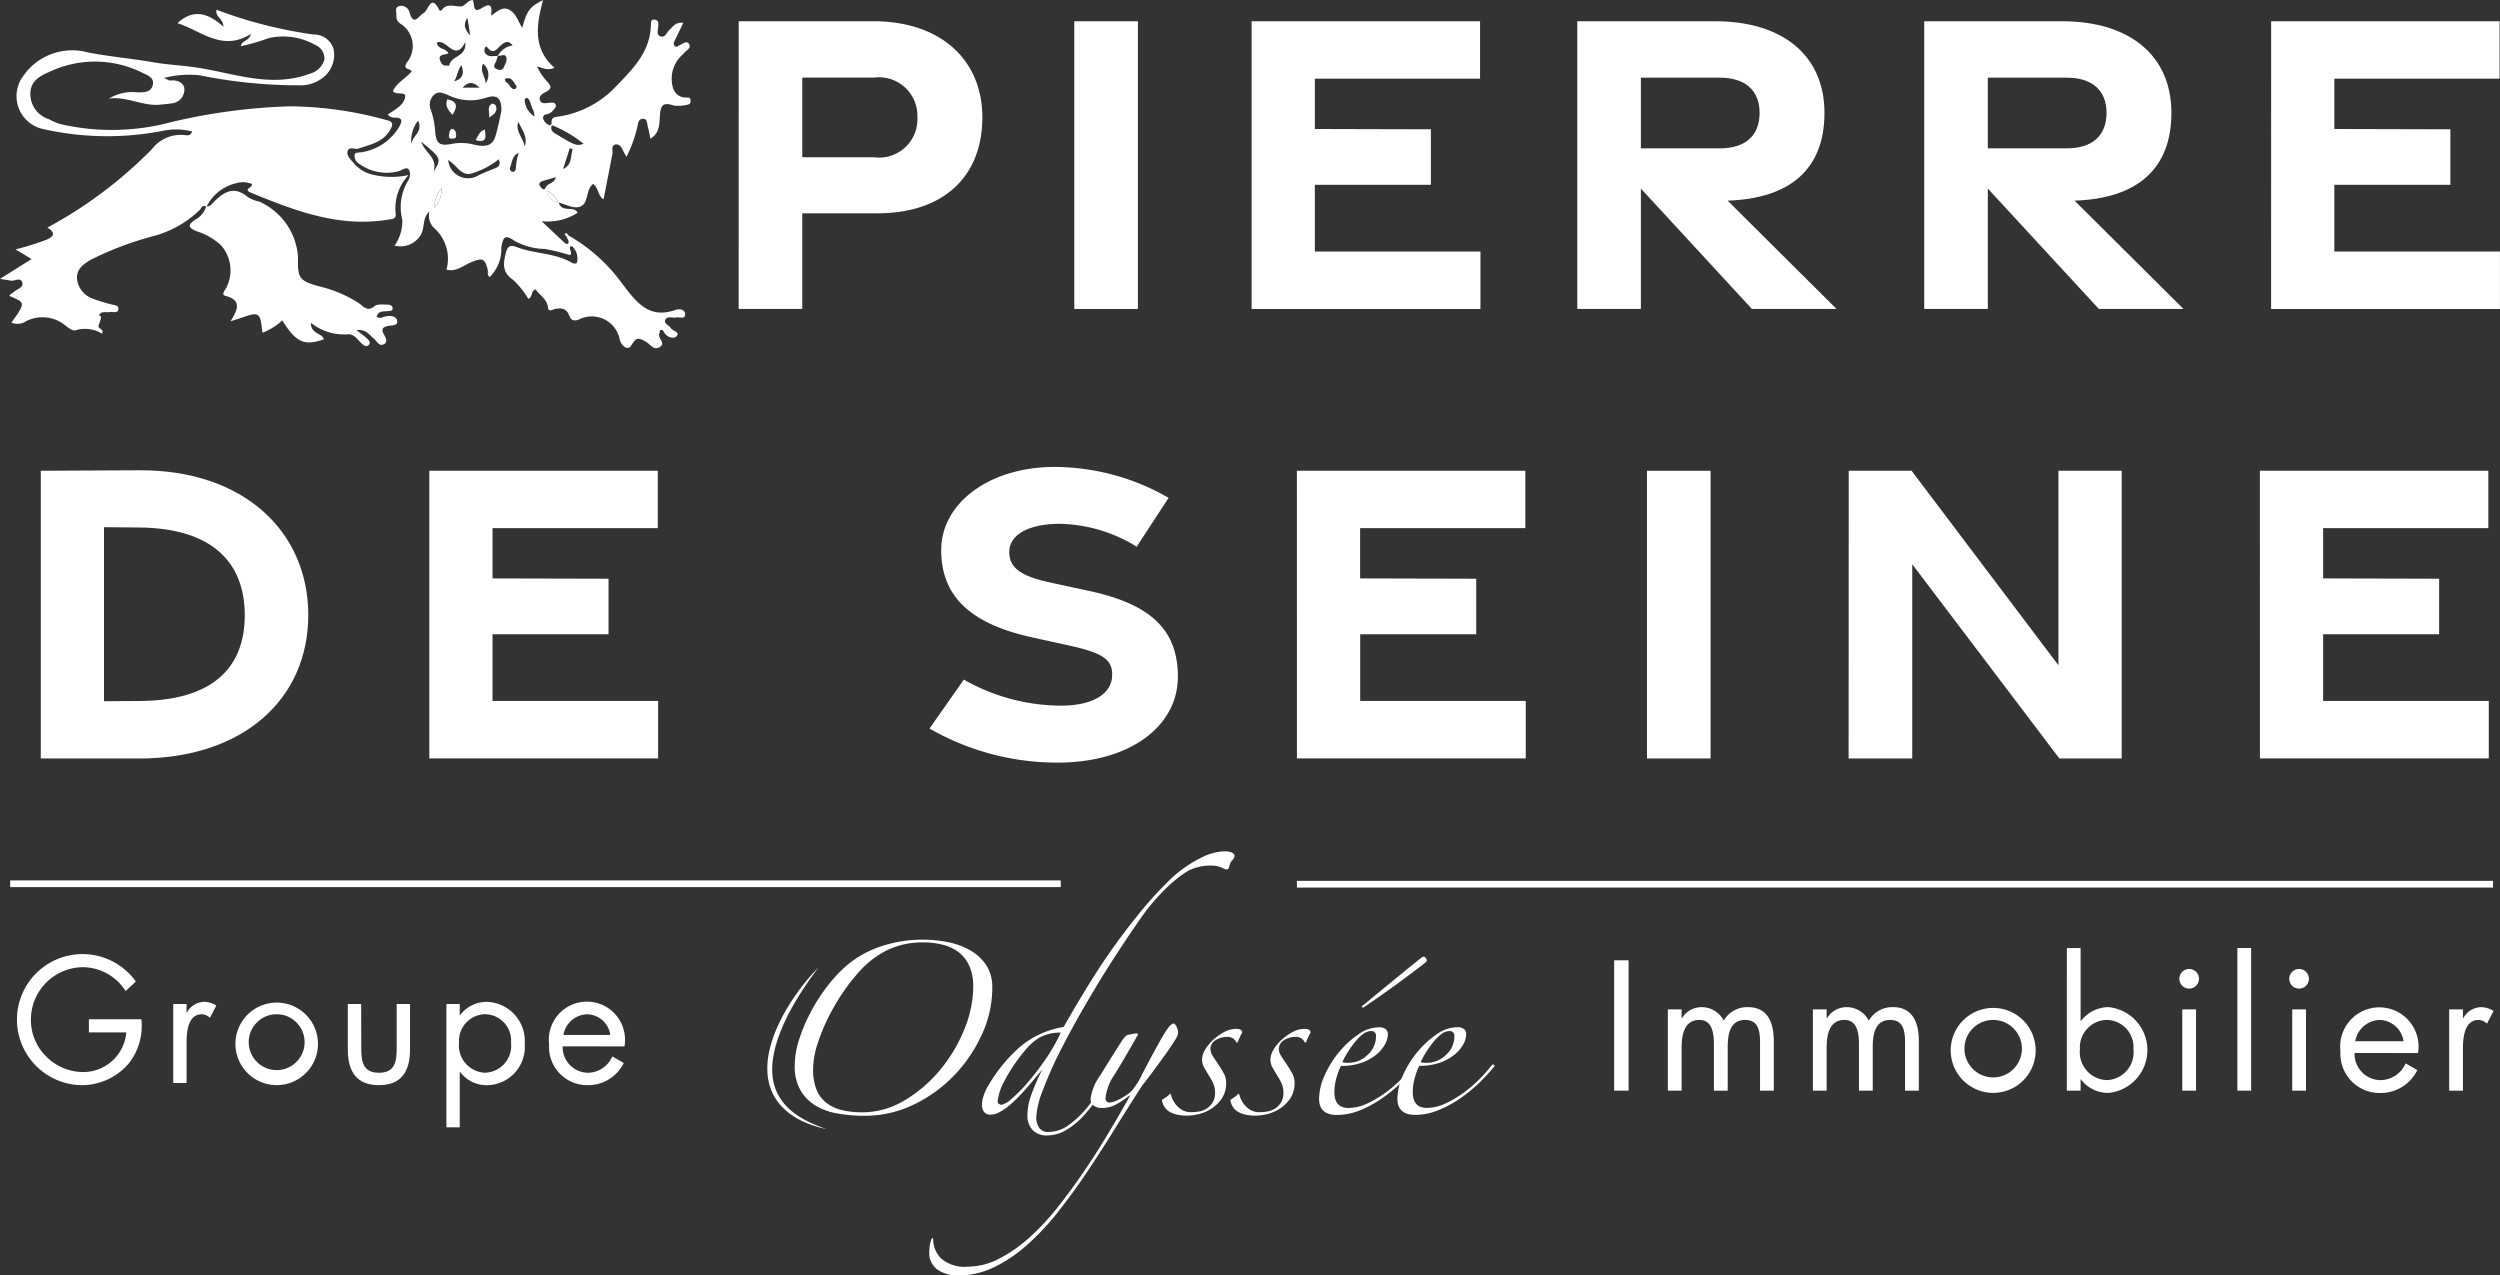
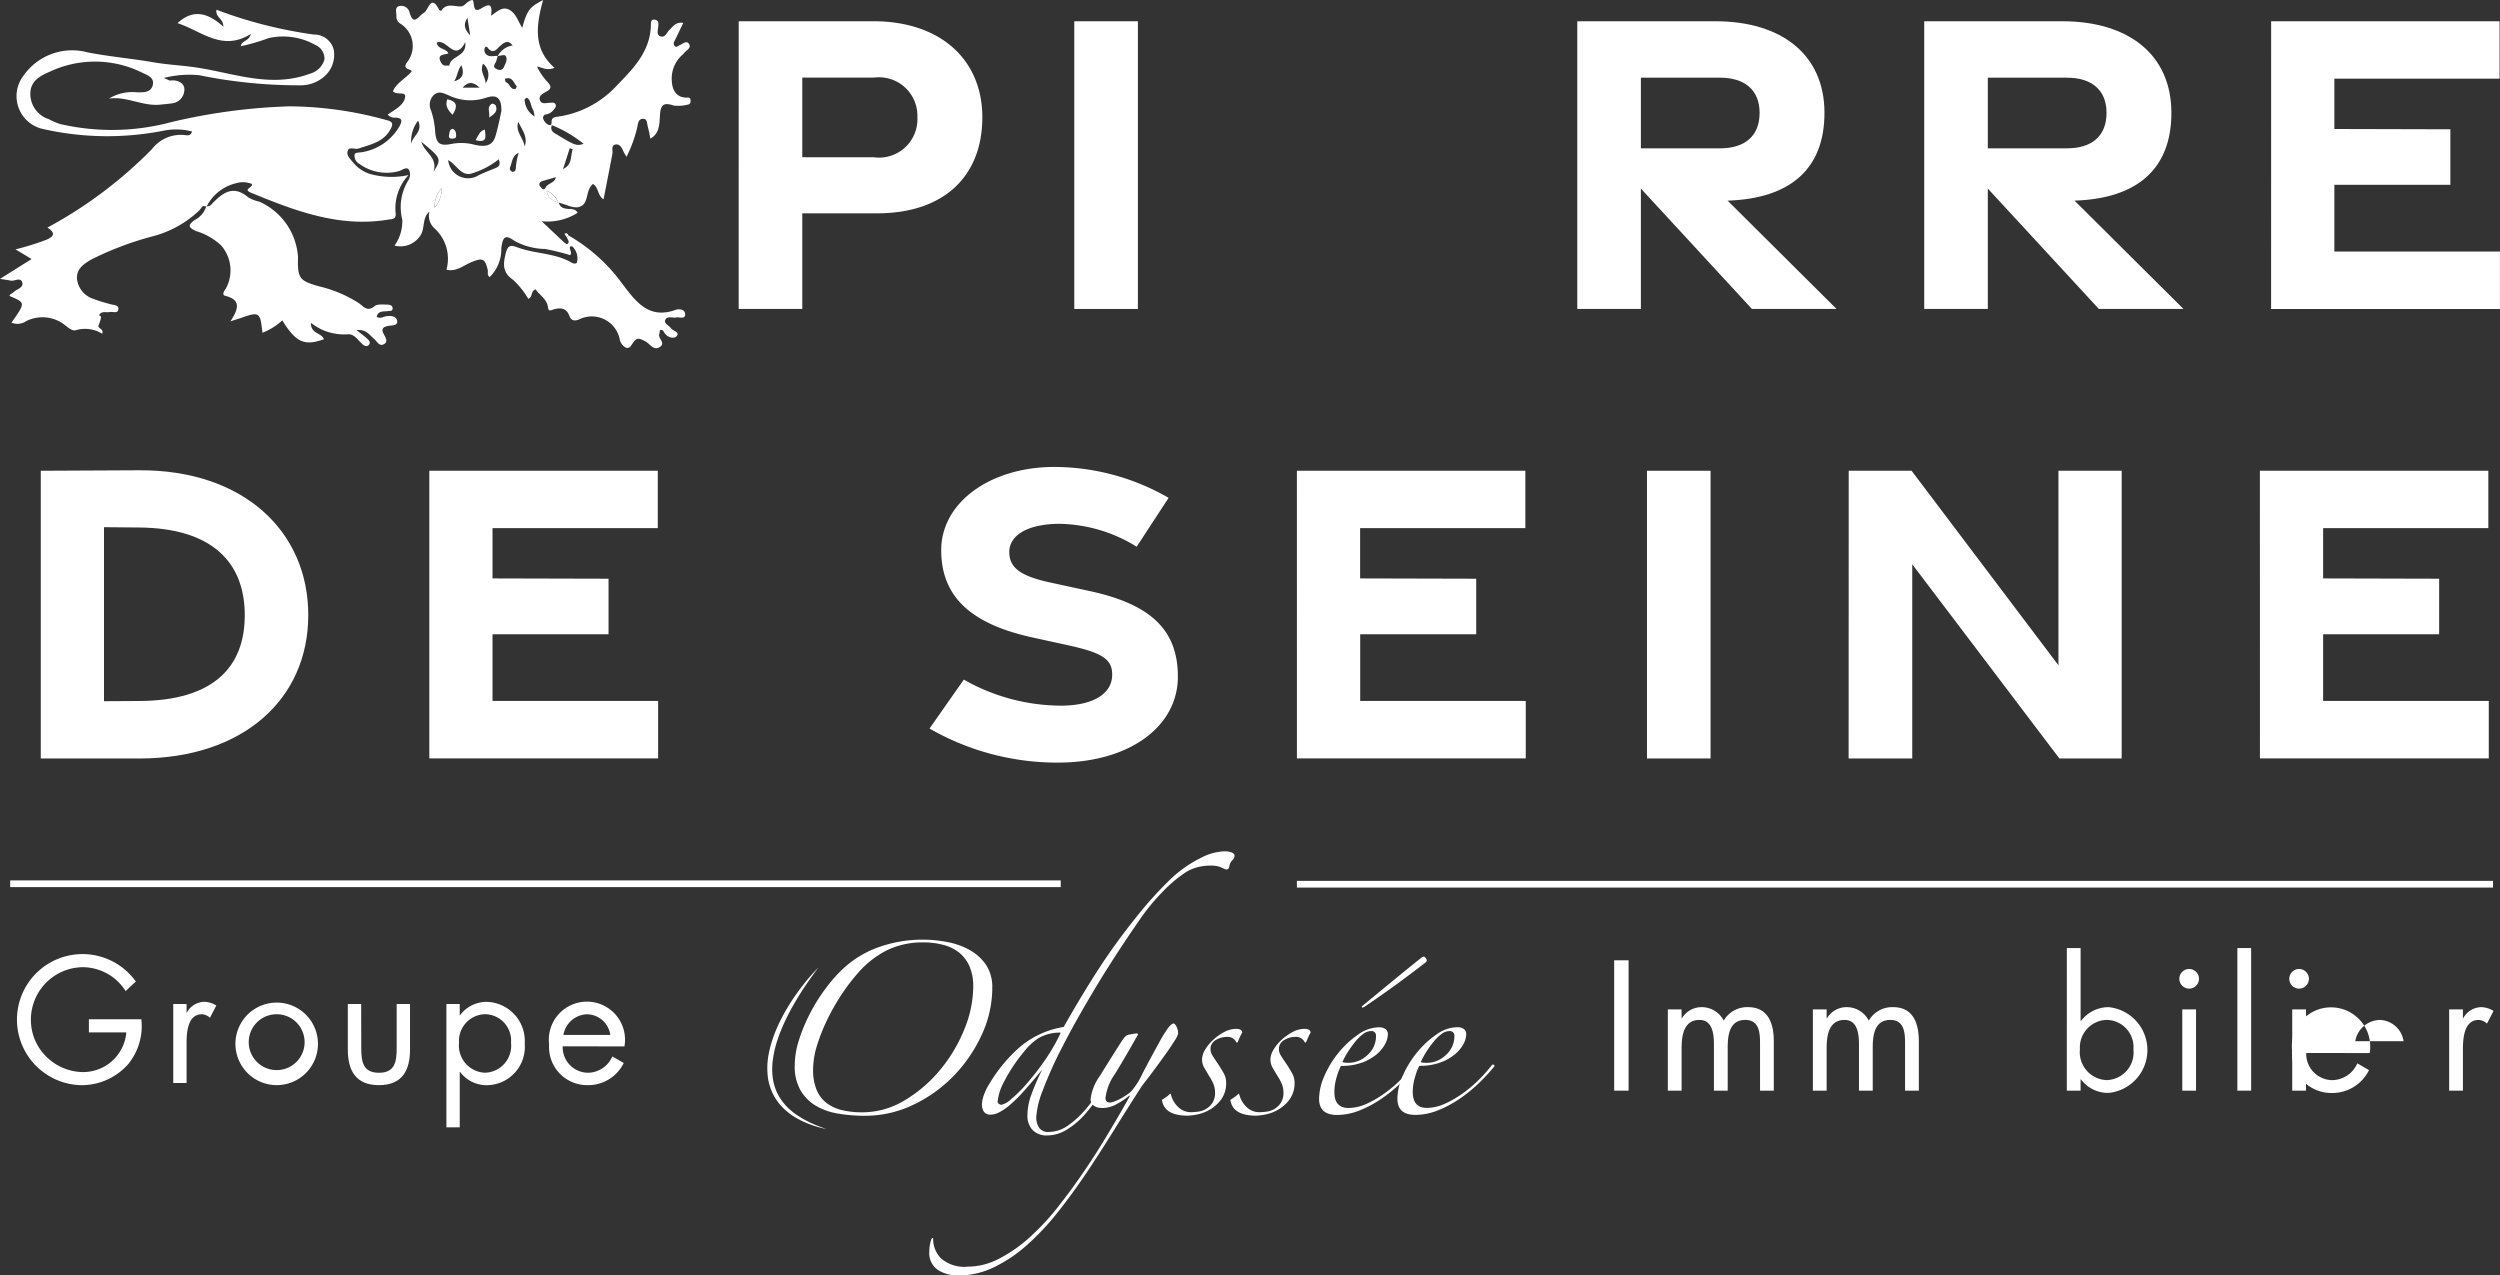
<svg xmlns="http://www.w3.org/2000/svg" id="Groupe_1332" data-name="Groupe 1332" width="131.207" height="66.939" viewBox="0 0 131.207 66.939">
  <rect x="0" y="0" width="131.207" height="66.939" fill="#333333" stroke="none" />
  <defs>
    <clipPath id="clip-path">
      <rect id="Rectangle_128" data-name="Rectangle 128" width="131.207" height="66.939" fill="none" />
    </clipPath>
  </defs>
  <g id="Groupe_91" data-name="Groupe 91" clip-path="url(#clip-path)">
    <path id="Tracé_125" data-name="Tracé 125" d="M159.513,11.525a2.015,2.015,0,0,0,2.278-2.1,2.018,2.018,0,0,0-2.278-2.082H155.75v4.179Zm-7.1-7.14h7.071C163,4.385,165.2,6.4,165.2,9.428c0,3.065-1.986,5.038-5.522,5.038H155.75v5.018h-3.338Z" transform="translate(-113.644 -3.27)" fill="#fff" />
    <rect id="Rectangle_122" data-name="Rectangle 122" width="3.338" height="15.099" transform="translate(56.382 1.116)" fill="#fff" />
-     <path id="Tracé_126" data-name="Tracé 126" d="M258.248,4.385h11.99V7.4h-8.671v2.64l6.089.016v2.914h-6.089v3.5h8.691v3.016h-12.01Z" transform="translate(-192.56 -3.27)" fill="#fff" />
    <path id="Tracé_127" data-name="Tracé 127" d="M328.781,11.053h4.166c1.263,0,2.065-.621,2.065-1.861,0-1.212-.8-1.845-2.065-1.845h-4.166Zm5.828,8.431-5.828-6.319v6.319h-3.338V4.384h7.237c3.518,0,5.736,1.776,5.736,4.808,0,2.949-1.8,4.5-5.084,4.607l5.717,5.684Z" transform="translate(-242.663 -3.269)" fill="#fff" />
    <path id="Tracé_128" data-name="Tracé 128" d="M400.365,11.053h4.166c1.263,0,2.065-.621,2.065-1.861,0-1.212-.8-1.845-2.065-1.845h-4.166Zm5.828,8.431-5.828-6.319v6.319h-3.338V4.384h7.237c3.518,0,5.736,1.776,5.736,4.808,0,2.949-1.8,4.5-5.084,4.607l5.717,5.684Z" transform="translate(-296.039 -3.269)" fill="#fff" />
    <path id="Tracé_129" data-name="Tracé 129" d="M468.612,4.385H480.6V7.4h-8.671v2.64l6.089.016v2.914h-6.089v3.5h8.691v3.016h-12.01Z" transform="translate(-349.416 -3.27)" fill="#fff" />
    <path id="Tracé_130" data-name="Tracé 130" d="M13.569,109.14c3.836-.013,5.549-1.724,5.549-4.5s-1.713-4.573-5.549-4.606l-1.839-.016v9.133ZM8.412,97.057l5.167-.026c5.458-.029,8.872,3.194,8.872,7.6s-3.414,7.527-8.872,7.527H8.412Z" transform="translate(-6.272 -72.35)" fill="#fff" />
    <path id="Tracé_131" data-name="Tracé 131" d="M88.583,97.134h11.99v3.01H91.9v2.64l6.089.016v2.914H91.9v3.5h8.691v3.016H88.583Z" transform="translate(-66.051 -72.427)" fill="#fff" />
    <path id="Tracé_132" data-name="Tracé 132" d="M191.8,110.067,193.6,107.5a10.391,10.391,0,0,0,5.095,1.367c1.617,0,2.63-.579,2.688-1.531.056-.913-.52-1.246-2.318-1.64l-1.885-.414c-3.4-.745-4.761-2.283-4.766-4.567-.005-2.511,2.572-4.37,5.916-4.376a12.037,12.037,0,0,1,6.018,1.621l-1.676,2.564a7.926,7.926,0,0,0-4.022-1.2c-1.566-.005-2.671.528-2.664,1.492.005.849.656,1.264,2.16,1.59l2.073.449c3.261.708,4.61,2.086,4.615,4.482.005,2.612-2.518,4.514-6.287,4.518a13.417,13.417,0,0,1-6.74-1.784" transform="translate(-143.016 -71.832)" fill="#fff" />
    <path id="Tracé_133" data-name="Tracé 133" d="M267.588,97.134h11.99v3.01h-8.671v2.64L277,102.8v2.914h-6.089v3.5H279.6v3.016h-12.01Z" transform="translate(-199.524 -72.427)" fill="#fff" />
    <rect id="Rectangle_123" data-name="Rectangle 123" width="3.337" height="15.099" transform="translate(86.438 24.707)" fill="#fff" />
    <path id="Tracé_134" data-name="Tracé 134" d="M381.449,97.134h3.3l7.707,10.209V97.134h3.319v15.1h-3.269l-7.723-10.193v10.193h-3.339Z" transform="translate(-284.423 -72.427)" fill="#fff" />
    <path id="Tracé_135" data-name="Tracé 135" d="M466.287,97.134h11.99v3.01h-8.671v2.64l6.089.016v2.914h-6.089v3.5H478.3v3.016h-12.01Z" transform="translate(-347.682 -72.427)" fill="#fff" />
    <path id="Tracé_136" data-name="Tracé 136" d="M44.209,37.82a2.329,2.329,0,0,0-1.549,1.207,2.329,2.329,0,0,1,1.549-1.207" transform="translate(-31.809 -28.2)" fill="#fff" />
    <path id="Tracé_137" data-name="Tracé 137" d="M116.957,48.939h0c.034.093.122.212.092.283.03-.071-.057-.19-.092-.283" transform="translate(-87.208 -36.491)" fill="#fff" />
    <path id="Tracé_138" data-name="Tracé 138" d="M76.471,6.331c.278.584-.321.819-.359,1.231a1.749,1.749,0,0,1,.359-1.231m.169,1.107c1.063.881,1.063.881.646,1.573.215-.767-.444-.951-.646-1.573m1.071,2.418a1.532,1.532,0,0,1-.381,1.05,1.563,1.563,0,0,1,.381-1.05m-.343-2.94a4.312,4.312,0,0,0-.213-1.107A.718.718,0,0,1,77.28,5c.261-.246.5-.119.762-.014a2.614,2.614,0,0,0,1.968.152c.609-.213.839.01.834.685-.084.368-.174.87-.322,1.349-.173.557-.647.521-1.083.426a2.668,2.668,0,0,0-1.194-.049c-.631.13-.822-.006-.878-.631M78.051,8.4c.479.271.7.921,1.314.676A4.157,4.157,0,0,0,80.7,8.361c.149.356-.062.418-.267.5-.276.114-.558.217-.819.356A1.047,1.047,0,0,1,78.051,8.4m2.562-4.766c-.3-.132-.069-.3-.031-.463.021-.075.045-.151.067-.228h-.005V2.934h0c-.244-.008-.517.1-.672-.183a.333.333,0,0,1,0-.236c.016-.054.081-.1.144-.02.307.4.5.05.7-.12.217-.186.4-.271.619.01a1.075,1.075,0,0,0-.782.547h0s0,0,0,.005c.138-.012.355-.079.4-.017.144.188.008.393-.074.587a.237.237,0,0,1-.36.122m.4.511c.4-.151.461.206.629.39.011.01-.051.137-.086.143-.263.026-.274-.291-.478-.358-.031-.014-.039-.111-.064-.176M81.3,8.779c.113-.272.1-.606.451-.759a3.291,3.291,0,0,0-.149.787c0,.089-.033.224-.169.208a.173.173,0,0,1-.133-.237m.762-1.088c-.057-.449-.513-.794-.33-1.3.186.415.519.805.33,1.3m0-2.465c0-.033.11-.1.127-.094.221.153.181.444.327.646a1.3,1.3,0,0,1,.064.333,1.083,1.083,0,0,1-.519-.884M79.882,3.341a.751.751,0,0,1,.13,1.031c.005-.326-.327-.623-.13-1.031M79.7,4.6h-.893c.319-.364.6-.278.893,0m-.494-2.742c-.354-.372-.335-.638-.145-.922.04.251.081.507.145.922m-.462,1.564c.185.492.016.736-.389.846.178-.231.173-.566.389-.846m.2-1.207c.106.775-.777.7-.836,1.231-.152-.027-.3.064-.427-.158-.265-.475.19-.394.383-.492-.148-.278-.558-.2-.614-.557.52-.259.939,1.065,1.494-.024m4.03,7.3c.229-.08.466-.139.726-.22-.068.334-.417.307-.528.534-.1.206-.2.058-.274-.02-.1-.116-.081-.24.076-.295m.245.494a1.147,1.147,0,0,1,.609.608.72.72,0,0,1-.609-.608M83.8,7.086c-.187-.111-.43-.21-.308-.519a6.6,6.6,0,0,1,1.667.98c-.371.118-.447.091-1.36-.461m.279,1.783c.117-.361.236-.724.352-1.091.054.016.1.038.154.052-.124.373-.01.814-.507,1.039M75.236,12.89a1.247,1.247,0,0,0,1.346-.516c.271-.39.081-.936.487-1.273a.876.876,0,0,0,.271.889,2.162,2.162,0,0,1,.621,2.161c.5.131.876-.211,1.284-.384.6-.252.741-.212.883.407.024.116-.055.253.1.366a2.041,2.041,0,0,0,.61-1.527c.089-.617.211-.71.7-.368a3.432,3.432,0,0,0,1.585.42,11.037,11.037,0,0,1,1.327.326c.139-.153-.091-.318.014-.466.051.008.1,0,.118.022a.879.879,0,0,1,.23.811c-.013.1-.186.082-.275.03-.883-.524-1.934-.457-2.866-.811-.358-.139-.5-.088-.6.317-.141.557-.182,1,.376,1.384a4.285,4.285,0,0,1,.807,1.006c.25-.1.109-.4.383-.5.2.3.593.5.652.945.03.255.168.141.319.1.351-.089.651-.069.808.361.062.17.2.3.5.176a1.493,1.493,0,0,1,2.133,1.024.646.646,0,0,0,.261.414.219.219,0,0,0,.333-.055c.282-.436.35-.452.77-.226.24.131.422.511.762.275.3-.213-.141-.443-.04-.686a.565.565,0,0,0,.02-.176c.157-.069.187.04.243.13.16.253.5.329.637.181.2-.224-.2-.275-.3-.428s-.379-.237-.289-.436c.1-.219.383-.084.579-.123.164-.035.457.113.461-.158s-.312-.307-.5-.241c-1.446.531-2.137-.508-2.822-1.4a8.994,8.994,0,0,0-2.79-2.5c-.03.03-.064.058-.1.085.035.093.122.212.092.282-.059.152-.17.04-.241-.018-.355-.329-.7-.658-1.17-1.1a2.934,2.934,0,0,0,1.887-.444c-.2-.4-.812.029-.992-.532.439.1.88.4,1.235.148.335-.233.185-.812.566-1.128.3.178.24.622.552.806.163-.809.312-1.593.464-2.374.035-.174-.084-.449.155-.5s.346.178.436.38c.033.072.077.139.151.263a6.985,6.985,0,0,0,.572-1.58c.032-.187.054-.416.3-.414.221,0,.2.238.241.393a6.491,6.491,0,0,1,.137.647c.477-.263.477-.752.5-1.15.03-.548.113-.8.731-.586a1.992,1.992,0,0,0,.754-.055c.1-.014.128-.1.128-.185s-.027-.183-.128-.18c-.591.038-.821-.356-.854-.824a1.665,1.665,0,0,1,.508-1.38.929.929,0,0,0,.134-.135c.116-.143.383-.255.266-.461-.132-.229-.331-.012-.5.05-.092.035-.168.151-.267.035-.085-.093-.031-.194.019-.294.136-.28.271-.563.439-.908-.4-.064-.55.2-.728.368-.149.14-.223.431-.477.333-.22-.079-.122-.334-.109-.509s.03-.314-.162-.358c-.252-.057-.219.189-.225.291-.035,1.4-.947,2.293-1.833,3.21a5.2,5.2,0,0,1-3.09,1.59c-.135.018-.255.045-.284.2-.016.107.038.3-.173.221a.518.518,0,0,1-.249-.267A.181.181,0,0,1,83.217,6a.631.631,0,0,0,.368-.242c.069-.076.152-.158.1-.278s-.166-.09-.276-.089c-.2,0-.472.116-.55-.156-.062-.213.168-.333.327-.419.355-.181.242-.34.035-.56a3.241,3.241,0,0,1-.511-.766c.279.05.509.236.92.069-1.14-1-.96-2.241-.6-3.557-.719.373-.833.532-1.094,1.456-.212-.331-.3-.686-.606-.9-.4-.275-.664.024-1.032.265.076-.511-.013-.7-.483-.4C79.3.748,79.459.181,79.335,0c-.275.02-.407.324-.608.335-.366.016-.764-.2-1.04.229A.174.174,0,0,1,77.577.52c-.432-.874-.563.02-.8.152-.289.161-.55.754-.764-.059a.453.453,0,0,0-.517-.3c-.287.065-.145.35-.165.538a.431.431,0,0,0,.2.383,1.38,1.38,0,0,1,.345,2.053c-.239.38.194.3.259.455-.31.382-.79.592-.984,1.041.19.237.692-.016.639.31-.067.438-.541.656-.913.921a.478.478,0,0,0,.413.158c.366.017.348.182.208.447a2.777,2.777,0,0,1-1.974,1.367c-.139.027-.357,0-.386.128a.477.477,0,0,0,.247.483A2.435,2.435,0,0,0,75.5,8.97c.164-.063.378-.242.5-.048a.591.591,0,0,1-.041.539,2.672,2.672,0,0,0-.317,2.072,2.214,2.214,0,0,1-.407,1.357" transform="translate(-54.528 0.001)" fill="#fff" />
    <path id="Tracé_139" data-name="Tracé 139" d="M.728,16.818c.165-.151.512-.224.444-.482-.089-.324-.409-.064-.614-.11-.14-.03-.283-.047-.558-.091.613-.386,1.113-.7,1.659-1.041-.316-.19-.561-.338-.847-.508a13.938,13.938,0,0,0,1.611-.5c.463-.191.469-.39.065-.643A22.937,22.937,0,0,0,7.969,9.33,1.918,1.918,0,0,1,9.7,8.586c.133.02.309.055.379-.187a3.326,3.326,0,0,0-1.5-.041,15.25,15.25,0,0,1-6.306-.086,1.763,1.763,0,0,1-1.056-2.78A3.113,3.113,0,0,1,4.6,4.247c1.15.225,2.309.321,3.455.521.782.135,1.591.165,2.387.293,1.927.312,3.828,1.056,5.836.3a1.066,1.066,0,0,0,.749-.74.772.772,0,0,0-.468-.758A3.443,3.443,0,0,0,14.091,3.5a10.279,10.279,0,0,1-1.45.423c.038-.312.415-.236.527-.644-1.511.945-2.592-.158-3.854-.566.847-.783,1.633-.517,2.409.186,0-.441-.436-.492-.361-.889a23.469,23.469,0,0,0,5.1,1.3,1.06,1.06,0,0,1,1.051.787A1.513,1.513,0,0,1,17,5.53a1.864,1.864,0,0,1-1.223.445,26.074,26.074,0,0,1-5.308-.527A5.29,5.29,0,0,0,8.6,5.59c.22.091.279.142.334.136.368-.052.72.122.741.42a.732.732,0,0,1-.69.78c-.187.028-.376.043-.566.063-.925.1-1.769-.451-2.7-.316a2.358,2.358,0,0,1,1.494-.328c.329,0,.7.011.8-.367.118-.415-.3-.544-.554-.668A5.579,5.579,0,0,0,2.592,5.27c-.427.185-1,.448-1,1.15a1.392,1.392,0,0,0,.981,1.336,3.253,3.253,0,0,0,.58.25A12.028,12.028,0,0,0,9.015,7.9a30.784,30.784,0,0,1,6.175-.821,19.324,19.324,0,0,1,5.088.72c.4.089.342.267.191.526-.369.639-1.032.757-1.649.967-.2.068-.489-.12-.572.123-.086.259.17.46.319.65a1.848,1.848,0,0,0,.837.558,4.184,4.184,0,0,0,2.04.062,2.542,2.542,0,0,0-.674,2.055c.007.286-.242.255-.41.286-2.559.423-4.867-.461-7.155-1.4-.1-.041-.313-.13-.149-.247.365-.254.056-.254-.089-.3a1.186,1.186,0,0,0-.567.034,2.324,2.324,0,0,0-1.548,1.207l-.031.033c-.2-.132-.257.073-.336.162A5.58,5.58,0,0,1,8.015,13.9a16.6,16.6,0,0,0-3.264,1.239c-.376.23-.732.471-.711.976a1.24,1.24,0,0,0,.807,1.05,8.757,8.757,0,0,0,.913.287c.165.063.466.027.453.259-.017.27-.3.128-.473.166s-.411-.086-.546.173c.147.038.139.1-.033.563.021.144.3.158.2.4a1.706,1.706,0,0,0-1.329-.2c-.211.088-.393-.077-.571-.21a1.9,1.9,0,0,0-2.088-.25A.806.806,0,0,1,.6,18.43c.739-1.042.739-1.042-.052-1.378-.062-.03-.072-.045.02-.124a.846.846,0,0,0,.162-.11" transform="translate(0 -1.498)" fill="#fff" />
    <path id="Tracé_140" data-name="Tracé 140" d="M42.662,42.243a.293.293,0,0,0,.254-.11.293.293,0,0,1-.254.11" transform="translate(-31.81 -31.416)" fill="#fff" />
    <path id="Tracé_141" data-name="Tracé 141" d="M40.047,40.192h0a.292.292,0,0,0,.254-.11c.024-.022.047-.046.068-.069.538-.554,1.091-.937,1.841-.3a1.78,1.78,0,0,0,.591.233,3.431,3.431,0,0,1,2.034,2.9c-.027,1.132.056,1.256,1.147,1.557a6.665,6.665,0,0,1,2.036.865c.258.178.451.487.841.162.148-.12.447-.077.676-.077.111,0,.276.042.266.212-.013.152-.155.109-.249.128-.228.032-.509-.035-.586.3.19.111.322.008.458-.021.249-.056.549-.022.609.2.069.289-.246.265-.449.295-.239.042-.415.131-.253.426.093.178.26.416,0,.542-.236.124-.356-.166-.508-.291-.236-.19-.4-.511-.917-.453.234.185.369.282.491.389s.3.242.141.4c-.123.121-.274,0-.385-.111-.2-.191-.368-.462-.669-.462a2.778,2.778,0,0,1-1.971-.6c-.014.592.566.517.682.862-1.022.369-1.473.164-2.183-.988a3.362,3.362,0,0,1-1.042.648c-.016-.13-.024-.212-.038-.292-.079-.717-.2-.79-.859-.564-.2.071-.409.135-.785.257.445-.68.546-1.13-.263-1.338-.254-.066.005-.32.066-.465a1.986,1.986,0,0,0-.3-2.192,3.366,3.366,0,0,0-1.311-.744c-.383-.182-.458-.3-.068-.579a1.179,1.179,0,0,0,.6-.7Z" transform="translate(-29.195 -29.365)" fill="#fff" />
    <path id="Tracé_142" data-name="Tracé 142" d="M116.592,48.428c-.045-.06-.086-.119-.124-.174.038.055.08.114.124.174" transform="translate(-86.843 -35.98)" fill="#fff" />
    <path id="Tracé_143" data-name="Tracé 143" d="M116.468,48.158c.118-.08.169,0,.221.09-.03.03-.065.058-.1.084-.045-.06-.086-.119-.124-.174" transform="translate(-86.843 -35.884)" fill="#fff" />
    <path id="Tracé_144" data-name="Tracé 144" d="M116.957,48.689a1.134,1.134,0,0,0,.1-.085,1.134,1.134,0,0,1-.1.085" transform="translate(-87.208 -36.241)" fill="#fff" />
    <path id="Tracé_145" data-name="Tracé 145" d="M89.631,39.8a1.565,1.565,0,0,1,.381-1.05,1.546,1.546,0,0,1-.381,1.05" transform="translate(-66.828 -28.893)" fill="#fff" />
    <path id="Tracé_146" data-name="Tracé 146" d="M113.382,39.959a.723.723,0,0,1-.609-.608,1.143,1.143,0,0,1,.609.608" transform="translate(-84.088 -29.342)" fill="#fff" />
    <path id="Tracé_147" data-name="Tracé 147" d="M101.008,21.4c.035-.026.185.034.206.089.135.327-.111.473-.351.635.067-.247-.148-.537.145-.724" transform="translate(-75.197 -15.953)" fill="#fff" />
    <path id="Tracé_148" data-name="Tracé 148" d="M92.429,21.295c-.223-.242-.409-.473-.27-.819.561.126.533.418.27.819" transform="translate(-68.682 -15.268)" fill="#fff" />
    <path id="Tracé_149" data-name="Tracé 149" d="M98.619,26.725c.027.341.16.731-.487.557.148-.254.211-.479.487-.557" transform="translate(-73.171 -19.927)" fill="#fff" />
    <path id="Tracé_150" data-name="Tracé 150" d="M92.65,26.774c.022-.089.051-.17.176-.186a.305.305,0,0,1,.166.254.785.785,0,0,1,.005.11c0,.155-.117.14-.212.148-.19.01-.182-.118-.149-.238a.83.83,0,0,0,.015-.088" transform="translate(-69.059 -19.825)" fill="#fff" />
    <path id="Tracé_151" data-name="Tracé 151" d="M92.921,26.59c-.124.014-.153.1-.176.186.022-.089.051-.171.176-.186a.3.3,0,0,1,.166.254.3.3,0,0,0-.166-.254" transform="translate(-69.154 -19.827)" fill="#fff" />
    <path id="Tracé_152" data-name="Tracé 152" d="M173.344,196.324a2.535,2.535,0,0,0-.2-1.063,1.91,1.91,0,0,0-.541-.71,2.252,2.252,0,0,0-.823-.4,4.027,4.027,0,0,0-1.063-.132,4.261,4.261,0,0,0-1.905.415,4.984,4.984,0,0,0-1.544,1.226,9.746,9.746,0,0,0-.791,1.033,11.2,11.2,0,0,0-.753,1.3,9.779,9.779,0,0,0-.562,1.388,4.363,4.363,0,0,0-.22,1.308,2.712,2.712,0,0,0,.19,1.083,1.684,1.684,0,0,0,.532.689,2.188,2.188,0,0,0,.813.364,4.445,4.445,0,0,0,1.032.111,4.292,4.292,0,0,0,2.236-.627,7.214,7.214,0,0,0,1.856-1.59,8.034,8.034,0,0,0,1.273-2.128,5.982,5.982,0,0,0,.473-2.259m1,.141a5.929,5.929,0,0,1-.581,2.452,7.7,7.7,0,0,1-1.474,2.127,7.3,7.3,0,0,1-2.116,1.5,5.83,5.83,0,0,1-2.507.566,8.171,8.171,0,0,1-1.455-.121,3.328,3.328,0,0,1-1.163-.426,2.263,2.263,0,0,1-.782-.811,2.52,2.52,0,0,1-.291-1.277,4.463,4.463,0,0,1,.23-1.367,8.794,8.794,0,0,1,.592-1.408,9.03,9.03,0,0,1,.821-1.3,7.668,7.668,0,0,1,.9-1.014,5.385,5.385,0,0,1,1.945-1.154,6.876,6.876,0,0,1,3.5-.244,3.943,3.943,0,0,1,1.183.415,2.55,2.55,0,0,1,.872.79,2.1,2.1,0,0,1,.321,1.266" transform="translate(-122.268 -144.559)" fill="#fff" />
    <path id="Tracé_153" data-name="Tracé 153" d="M206.745,185.155a2.222,2.222,0,0,0-1.173.295,3.167,3.167,0,0,0-.732.678,8.724,8.724,0,0,0-1.083,1.632,2.72,2.72,0,0,0-.321,1,.146.146,0,0,0,.08.143.3.3,0,0,0,.121.04,1.144,1.144,0,0,0,.511-.3,7.1,7.1,0,0,0,.822-.821,14.5,14.5,0,0,0,.934-1.2,9.808,9.808,0,0,0,.842-1.46m9.126-9.3a.355.355,0,0,1-.121.244.637.637,0,0,0-.161.344c-.026.094-.072.141-.14.141a.267.267,0,0,1-.119-.03c-.04-.021-.092-.045-.151-.071a1.265,1.265,0,0,0-.221-.072,1.78,1.78,0,0,0-.371-.03,2.6,2.6,0,0,0-.682.092,2.117,2.117,0,0,0-.621.274,7.141,7.141,0,0,0-1.214,1.033,10.847,10.847,0,0,0-1.193,1.458q-1.346,1.945-2.357,3.637t-1.695,3.029a20.718,20.718,0,0,0-1.023,2.279,4.625,4.625,0,0,0-.341,1.388.984.984,0,0,0,.151.567.545.545,0,0,0,.491.223,1.772,1.772,0,0,0,1.033-.344,5.036,5.036,0,0,0,.931-.861,7.424,7.424,0,0,0,.8-1.145q.361-.628.622-1.175a.105.105,0,0,1,.131-.06c.06.013.056.067-.011.161q-.361.729-.773,1.387a7.966,7.966,0,0,1-.862,1.156,3.985,3.985,0,0,1-.943.779,1.942,1.942,0,0,1-.973.284,1.019,1.019,0,0,1-.8-.293,1.1,1.1,0,0,1-.261-.761,3.229,3.229,0,0,1,.19-1.042,11.549,11.549,0,0,1,.592-1.367q-.562.688-.984,1.154a7.134,7.134,0,0,1-.741.729,2.954,2.954,0,0,1-.553.375.958.958,0,0,1-.411.113.423.423,0,0,1-.38-.153.692.692,0,0,1-.1-.394,1.528,1.528,0,0,1,.1-.477,2.684,2.684,0,0,1,.28-.576,8.034,8.034,0,0,1,1.655-1.987,4.726,4.726,0,0,1,2.255-1.014q.963-1.7,1.845-3.059a32.579,32.579,0,0,1,1.925-2.654,20.013,20.013,0,0,1,1.716-1.925,6.554,6.554,0,0,1,1.755-1.256,2.86,2.86,0,0,1,1.184-.323,1.056,1.056,0,0,1,.39.06c.1.04.151.1.151.162" transform="translate(-151.076 -130.96)" fill="#fff" />
    <path id="Tracé_154" data-name="Tracé 154" d="M200.8,215.594a.717.717,0,0,1-.44-.121.429.429,0,0,1-.161-.365,2.663,2.663,0,0,1,.491-1.2q.491-.8,1.193-1.9a1.86,1.86,0,0,1,.131-.153.744.744,0,0,1,.11-.09l.27-.051a1.93,1.93,0,0,1,.212-.03c.052,0,.08.021.08.06q-.723,1.279-1.214,2.077a2.693,2.693,0,0,0-.491,1.247c0,.161.073.242.221.242a.78.78,0,0,0,.26-.06,2.739,2.739,0,0,0,.341-.161c.121-.068.235-.14.341-.214a1.113,1.113,0,0,0,.241-.213,4.147,4.147,0,0,0,.532-.861q.349-.678.853-1.591a7.966,7.966,0,0,1,.45-.749c.141-.2.258-.3.351-.3a.4.4,0,0,1,.151.2.8.8,0,0,1,.071.323,1.107,1.107,0,0,1-.181.375q-.18.295-.461.689t-.612.842c-.221.3-.431.574-.633.829q-.721,1.116-1.454,2.3t-1.475,2.291q-.741,1.1-1.523,2.086a13.291,13.291,0,0,1-1.615,1.712,7.587,7.587,0,0,1-1.726,1.155,4.288,4.288,0,0,1-1.874.425,1.949,1.949,0,0,1-1.042-.283,1.071,1.071,0,0,1-.462-.992,1.958,1.958,0,0,1,.03-.334,1.413,1.413,0,0,1,.071-.274.125.125,0,0,1,.06-.081c.026-.013.039.007.039.06a1.449,1.449,0,0,0,.4.993,1.857,1.857,0,0,0,1.424.447,3.546,3.546,0,0,0,1.634-.417,7.541,7.541,0,0,0,1.585-1.1,12.8,12.8,0,0,0,1.494-1.6q.721-.912,1.393-1.9t1.274-2q.6-1,1.1-1.9c.026-.054.026-.073,0-.06a.242.242,0,0,0-.06.041,4.12,4.12,0,0,1-.6.4,1.6,1.6,0,0,1-.782.212" transform="translate(-142.961 -157.447)" fill="#fff" />
    <path id="Tracé_155" data-name="Tracé 155" d="M243.741,212.943c-.039.068-.073.075-.1.02a.494.494,0,0,0-.5-.262,1.121,1.121,0,0,0-.562.161.529.529,0,0,0-.282.487.612.612,0,0,0,.1.324c.067.109.16.25.28.426s.208.325.3.486a.994.994,0,0,1,.141.507,1.446,1.446,0,0,1-.241.862,1.978,1.978,0,0,1-.571.537,2.108,2.108,0,0,1-.673.272,2.816,2.816,0,0,1-.541.071q-1.224,0-1.345-.829c.068-.042.144-.092.232-.153a.81.81,0,0,0,.19-.172c.027,0,.047.027.06.08a1.323,1.323,0,0,0,.381.629.938.938,0,0,0,.663.263,2.951,2.951,0,0,0,.38-.03,1.08,1.08,0,0,0,.411-.141,1.057,1.057,0,0,0,.331-.314.941.941,0,0,0,.14-.547,1.175,1.175,0,0,0-.1-.486,3.028,3.028,0,0,0-.221-.4l-.24-.406a.846.846,0,0,1-.12-.445,1.04,1.04,0,0,1,.169-.527,2.241,2.241,0,0,1,.432-.517,2.813,2.813,0,0,1,.572-.4,1.318,1.318,0,0,1,.61-.161c.215,0,.322.067.322.2a2.308,2.308,0,0,0-.121.233c-.04.088-.075.166-.1.233" transform="translate(-178.766 -158.281)" fill="#fff" />
    <path id="Tracé_156" data-name="Tracé 156" d="M257.859,212.943c-.039.068-.073.075-.1.02a.5.5,0,0,0-.5-.262,1.121,1.121,0,0,0-.562.161.529.529,0,0,0-.282.487.612.612,0,0,0,.1.324c.067.109.161.25.28.426s.208.325.3.486a1.006,1.006,0,0,1,.14.507,1.445,1.445,0,0,1-.24.862,1.966,1.966,0,0,1-.572.537,2.09,2.09,0,0,1-.672.272,2.816,2.816,0,0,1-.541.071q-1.224,0-1.344-.829c.067-.042.144-.092.23-.153a.841.841,0,0,0,.19-.172c.026,0,.047.027.06.08a1.323,1.323,0,0,0,.381.629.936.936,0,0,0,.663.263,2.952,2.952,0,0,0,.38-.03,1.08,1.08,0,0,0,.411-.141,1.06,1.06,0,0,0,.331-.314.941.941,0,0,0,.14-.547,1.175,1.175,0,0,0-.1-.486,2.9,2.9,0,0,0-.221-.4l-.241-.406a.858.858,0,0,1-.12-.445,1.033,1.033,0,0,1,.171-.527,2.269,2.269,0,0,1,.431-.517,2.813,2.813,0,0,1,.572-.4,1.319,1.319,0,0,1,.612-.161c.213,0,.321.067.321.2a2.308,2.308,0,0,0-.121.233c-.04.088-.073.166-.1.233" transform="translate(-189.294 -158.281)" fill="#fff" />
    <path id="Tracé_157" data-name="Tracé 157" d="M277.815,197.581a.167.167,0,0,1-.059.1q-.7.546-1.535,1.154t-1.674,1.176c-.068.041-.111.05-.131.03s-.017-.045.011-.071l1.553-1.277q.813-.668,1.575-1.276a.325.325,0,0,1,.1-.04c.026,0,.06.024.1.071a.21.21,0,0,1,.059.131m-2.666,3.971a.232.232,0,0,0-.261-.263.7.7,0,0,0-.411.152,2.262,2.262,0,0,0-.411.4,5.45,5.45,0,0,0-.381.526,4.457,4.457,0,0,0-.3.549.5.5,0,0,0,.14.03c.067.007.12.009.161.009a1.449,1.449,0,0,0,1.023-.415,1.307,1.307,0,0,0,.442-.984m2.106,1.581a9.551,9.551,0,0,1-.812.883,7.766,7.766,0,0,1-1.023.83,5.868,5.868,0,0,1-1.143.608,3.208,3.208,0,0,1-1.173.233q-.943,0-.943-.851a3.061,3.061,0,0,1,.291-1.226,5.194,5.194,0,0,1,.752-1.215,4.87,4.87,0,0,1,1.014-.932,1.881,1.881,0,0,1,1.053-.375.582.582,0,0,1,.39.1.344.344,0,0,1,.111.263,1.142,1.142,0,0,1-.151.527,1.861,1.861,0,0,1-.452.538,2.6,2.6,0,0,1-.762.426,3.176,3.176,0,0,1-1.1.172,3.242,3.242,0,0,0-.22.577,2.7,2.7,0,0,0-.122.8q0,.831.743.83a2.3,2.3,0,0,0,.954-.223,5.47,5.47,0,0,0,.952-.558,6.725,6.725,0,0,0,.853-.728,7.634,7.634,0,0,0,.652-.74.076.076,0,0,1,.09-.02.077.077,0,0,1,.05.08" transform="translate(-202.933 -147.173)" fill="#fff" />
    <path id="Tracé_158" data-name="Tracé 158" d="M291.314,212.42a.232.232,0,0,0-.261-.263.7.7,0,0,0-.411.152,2.259,2.259,0,0,0-.411.4,5.435,5.435,0,0,0-.381.526,4.455,4.455,0,0,0-.3.549.5.5,0,0,0,.14.03c.067.007.12.009.161.009a1.449,1.449,0,0,0,1.023-.415,1.311,1.311,0,0,0,.442-.984M293.42,214a9.725,9.725,0,0,1-.812.883,7.766,7.766,0,0,1-1.023.83,5.91,5.91,0,0,1-1.143.608,3.2,3.2,0,0,1-1.173.233q-.943,0-.943-.851a3.06,3.06,0,0,1,.291-1.226,5.192,5.192,0,0,1,.752-1.215,4.871,4.871,0,0,1,1.014-.933,1.881,1.881,0,0,1,1.053-.375.588.588,0,0,1,.392.1.347.347,0,0,1,.109.263,1.137,1.137,0,0,1-.149.527,1.862,1.862,0,0,1-.452.538,2.6,2.6,0,0,1-.762.426,3.177,3.177,0,0,1-1.1.172,3.247,3.247,0,0,0-.22.577,2.7,2.7,0,0,0-.122.8q0,.831.742.83a2.3,2.3,0,0,0,.954-.223,5.468,5.468,0,0,0,.952-.558,6.718,6.718,0,0,0,.853-.728,7.631,7.631,0,0,0,.652-.74.075.075,0,0,1,.089-.02.077.077,0,0,1,.051.08" transform="translate(-214.986 -158.042)" fill="#fff" />
    <path id="Tracé_159" data-name="Tracé 159" d="M160.982,199.724a.241.241,0,0,0-.021.021c-.013.017-.033.039-.056.071-.05.06-.118.153-.2.271-.173.235-.413.578-.68,1-.132.211-.27.444-.41.693s-.276.516-.407.8c-.067.14-.127.286-.187.432s-.115.3-.166.452a5.387,5.387,0,0,0-.237.945,3.707,3.707,0,0,0-.038.96,2.767,2.767,0,0,0,.236.891,2.835,2.835,0,0,0,.489.714,3.468,3.468,0,0,0,.606.5,5.005,5.005,0,0,0,.587.334c.091.047.177.082.258.119s.154.065.223.092c.136.055.245.093.318.118l.114.041-.118-.026c-.076-.018-.19-.041-.33-.084-.071-.02-.149-.042-.234-.071s-.176-.058-.27-.1a4.4,4.4,0,0,1-.628-.3,3.293,3.293,0,0,1-.665-.5,2.809,2.809,0,0,1-.557-.75,2.677,2.677,0,0,1-.18-.464c-.027-.08-.042-.164-.062-.246s-.031-.169-.038-.254a3.9,3.9,0,0,1,.03-1.027,6.016,6.016,0,0,1,.257-.986,7.613,7.613,0,0,1,.385-.9c.14-.284.295-.549.447-.8s.307-.474.455-.678a11.006,11.006,0,0,1,.762-.948c.1-.11.18-.193.233-.249l.065-.062a.249.249,0,0,1,.024-.02" transform="translate(-118.037 -148.922)" fill="#fff" />
    <rect id="Rectangle_124" data-name="Rectangle 124" width="0.757" height="6.841" transform="translate(84.716 50.399)" fill="#fff" />
    <path id="Tracé_160" data-name="Tracé 160" d="M344.85,208.387h.018a1.2,1.2,0,0,1,1.02-.581,1.3,1.3,0,0,1,1.174.708,1.414,1.414,0,0,1,1.273-.708c1.083,0,1.354.889,1.354,1.788v2.594h-.722v-2.476c0-.554-.037-1.235-.778-1.235-.83,0-.919.809-.919,1.454v2.258h-.723v-2.422c0-.525-.063-1.29-.758-1.29-.849,0-.939.863-.939,1.506v2.206h-.722v-4.264h.722Z" transform="translate(-256.595 -154.948)" fill="#fff" />
    <path id="Tracé_161" data-name="Tracé 161" d="M374.777,208.387h.02a1.191,1.191,0,0,1,1.02-.581,1.3,1.3,0,0,1,1.172.708,1.414,1.414,0,0,1,1.273-.708c1.083,0,1.354.889,1.354,1.788v2.594h-.723v-2.476c0-.554-.035-1.235-.775-1.235-.832,0-.922.809-.922,1.454v2.258h-.722v-2.422c0-.525-.063-1.29-.757-1.29-.85,0-.94.863-.94,1.506v2.206h-.722v-4.264h.722Z" transform="translate(-278.91 -154.948)" fill="#fff" />
-     <path id="Tracé_162" data-name="Tracé 162" d="M403.215,210.053a1.508,1.508,0,1,0,1.508-1.578,1.506,1.506,0,0,0-1.508,1.578m-.723.01a2.23,2.23,0,1,1,2.23,2.241,2.235,2.235,0,0,1-2.23-2.241" transform="translate(-300.114 -154.946)" fill="#fff" />
    <path id="Tracé_163" data-name="Tracé 163" d="M427.142,200.918a1.469,1.469,0,0,0,1.39,1.624,1.452,1.452,0,0,0,1.418-1.615,1.423,1.423,0,0,0-1.426-1.543,1.442,1.442,0,0,0-1.382,1.534m-.686-5.307h.722v3.827h.02a1.82,1.82,0,0,1,1.452-.725,2.262,2.262,0,0,1,.009,4.5,1.779,1.779,0,0,1-1.462-.707h-.02v.589h-.722Z" transform="translate(-317.982 -145.855)" fill="#fff" />
    <path id="Tracé_164" data-name="Tracé 164" d="M450.548,206.315h-.722v-4.266h.722Zm.155-5.871a.515.515,0,1,1-.515-.516.517.517,0,0,1,.515.516" transform="translate(-335.294 -149.073)" fill="#fff" />
    <rect id="Rectangle_125" data-name="Rectangle 125" width="0.723" height="7.484" transform="translate(117.423 49.756)" fill="#fff" />
    <path id="Tracé_165" data-name="Tracé 165" d="M473.233,206.315h-.723v-4.266h.723Zm.153-5.871a.515.515,0,1,1-.515-.516.517.517,0,0,1,.515.516" transform="translate(-352.208 -149.073)" fill="#fff" />
-     <path id="Tracé_166" data-name="Tracé 166" d="M486.218,209.594a1.3,1.3,0,0,0-1.245-1.117,1.345,1.345,0,0,0-1.291,1.117Zm-2.572.617a1.378,1.378,0,0,0,1.39,1.425,1.455,1.455,0,0,0,1.291-.88l.614.355a2.143,2.143,0,0,1-1.959,1.2,2.059,2.059,0,0,1-2.076-2.195,2.057,2.057,0,1,1,4.071.1Z" transform="translate(-360.073 -154.948)" fill="#fff" />
+     <path id="Tracé_166" data-name="Tracé 166" d="M486.218,209.594a1.3,1.3,0,0,0-1.245-1.117,1.345,1.345,0,0,0-1.291,1.117m-2.572.617a1.378,1.378,0,0,0,1.39,1.425,1.455,1.455,0,0,0,1.291-.88l.614.355a2.143,2.143,0,0,1-1.959,1.2,2.059,2.059,0,0,1-2.076-2.195,2.057,2.057,0,1,1,4.071.1Z" transform="translate(-360.073 -154.948)" fill="#fff" />
    <path id="Tracé_167" data-name="Tracé 167" d="M506.064,208.387h.018a1.09,1.09,0,0,1,.938-.581,1.271,1.271,0,0,1,.651.2l-.343.663a.706.706,0,0,0-.434-.193c-.794,0-.83,1.026-.83,1.58v2.132h-.722v-4.264h.722Z" transform="translate(-376.803 -154.948)" fill="#fff" />
    <path id="Tracé_168" data-name="Tracé 168" d="M10.016,200.278a3.169,3.169,0,0,1-.684,2.346,3.259,3.259,0,0,1-2.448,1.112,3.44,3.44,0,1,1,2.842-5.44l-.536.5a2.683,2.683,0,0,0-2.271-1.252,2.753,2.753,0,0,0-2.7,2.778,2.691,2.691,0,0,0,.771,1.878,2.769,2.769,0,0,0,1.877.846,2.273,2.273,0,0,0,2.36-2.081H7.262v-.688Z" transform="translate(-2.597 -146.783)" fill="#fff" />
    <path id="Tracé_169" data-name="Tracé 169" d="M36.436,207.269h.017a1.062,1.062,0,0,1,.914-.564,1.238,1.238,0,0,1,.63.194l-.332.644a.682.682,0,0,0-.42-.185c-.771,0-.808,1-.808,1.534v2.072h-.7v-4.145h.7Z" transform="translate(-26.645 -154.127)" fill="#fff" />
    <path id="Tracé_170" data-name="Tracé 170" d="M49.269,208.891a1.466,1.466,0,1,0,1.463-1.534,1.464,1.464,0,0,0-1.463,1.534m-.7.009a2.166,2.166,0,1,1,2.165,2.178,2.169,2.169,0,0,1-2.165-2.178" transform="translate(-36.213 -154.127)" fill="#fff" />
    <path id="Tracé_171" data-name="Tracé 171" d="M72.48,209.466c0,.7.079,1.3.929,1.3s.93-.6.93-1.3v-2.31h.7v2.39c0,1.1-.413,1.87-1.632,1.87s-1.632-.769-1.632-1.87v-2.39h.7Z" transform="translate(-53.52 -154.464)" fill="#fff" />
    <path id="Tracé_172" data-name="Tracé 172" d="M92.763,208.852a1.429,1.429,0,0,0,1.351,1.578,1.412,1.412,0,0,0,1.378-1.57,1.383,1.383,0,0,0-1.387-1.5,1.4,1.4,0,0,0-1.342,1.49m.037-1.438h.017a1.734,1.734,0,0,1,1.421-.7,2.055,2.055,0,0,1,1.973,2.195,2.011,2.011,0,0,1-1.982,2.178,1.73,1.73,0,0,1-1.412-.7H92.8v2.91h-.7v-6.472h.7Z" transform="translate(-68.672 -154.131)" fill="#fff" />
    <path id="Tracé_173" data-name="Tracé 173" d="M116.5,208.442a1.258,1.258,0,0,0-1.21-1.083,1.3,1.3,0,0,0-1.252,1.083Zm-2.5.6a1.34,1.34,0,0,0,1.35,1.386,1.412,1.412,0,0,0,1.255-.857l.6.344a2.077,2.077,0,0,1-1.9,1.164,2,2,0,0,1-2.017-2.135,2,2,0,1,1,3.954.1Z" transform="translate(-84.469 -154.127)" fill="#fff" />
    <rect id="Rectangle_126" data-name="Rectangle 126" width="62.776" height="0.352" transform="translate(68.065 46.23)" fill="#fff" />
    <rect id="Rectangle_127" data-name="Rectangle 127" width="55.133" height="0.352" transform="translate(0.536 46.206)" fill="#fff" />
  </g>
</svg>